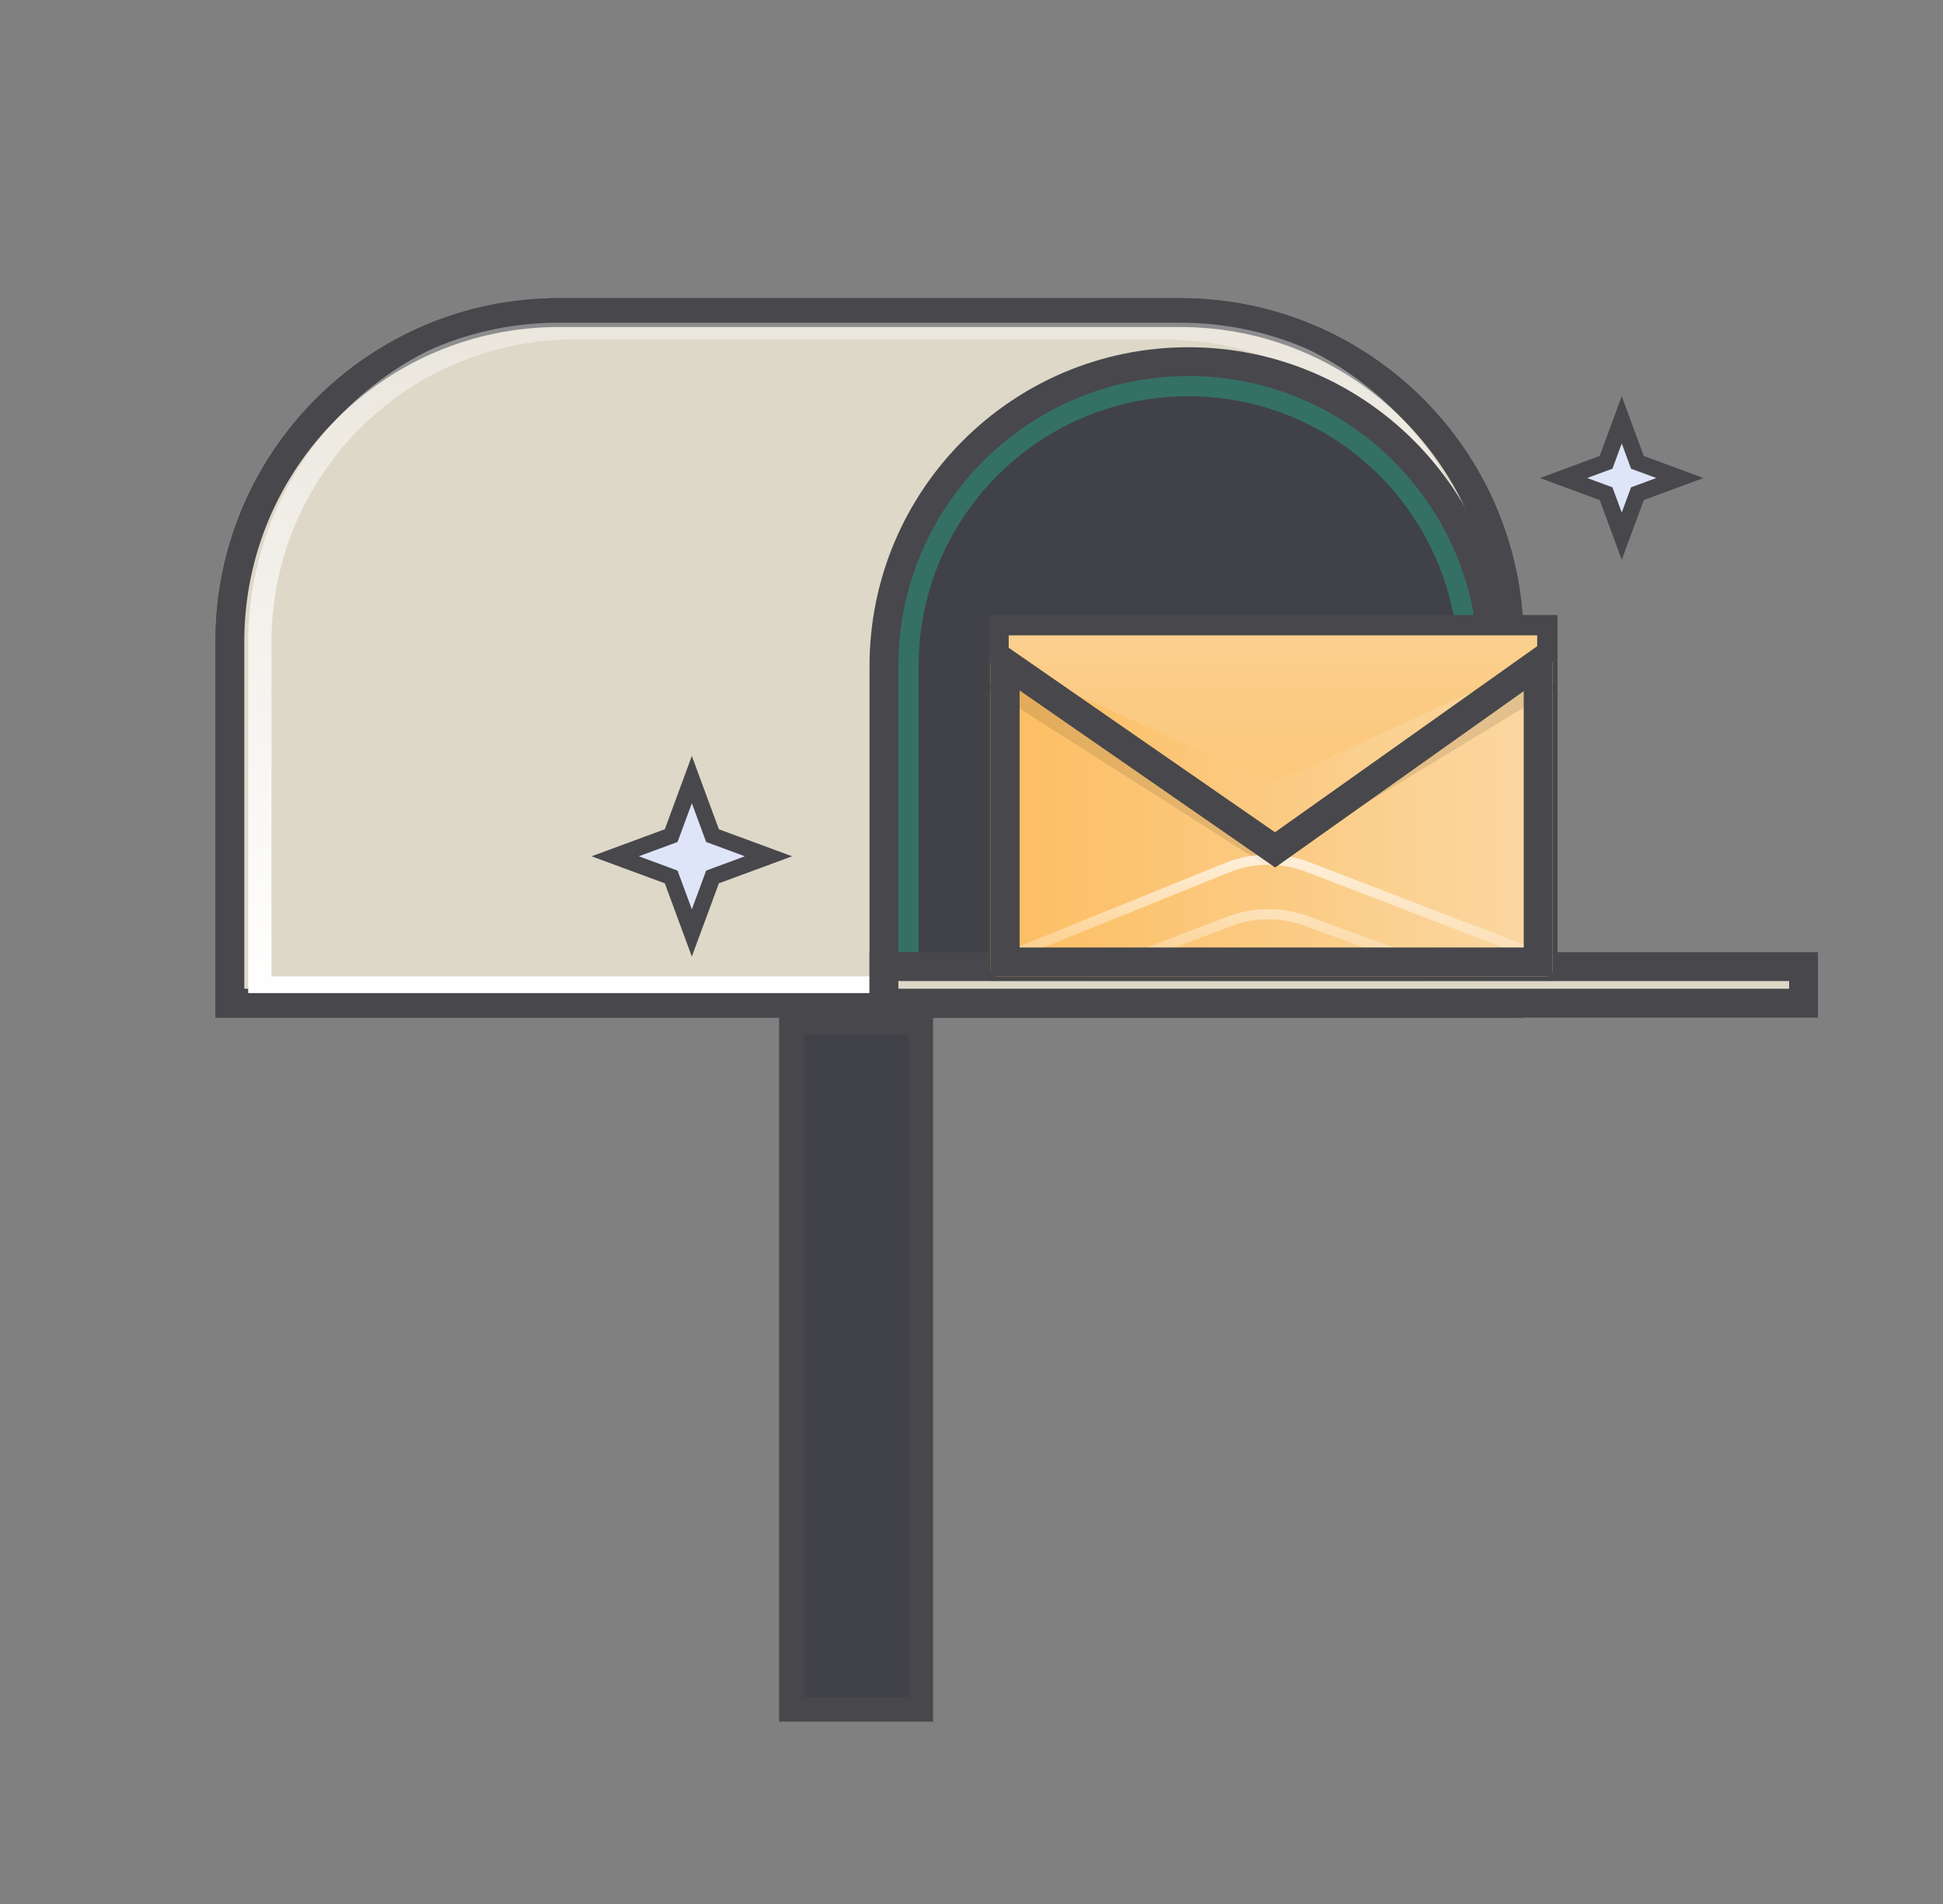
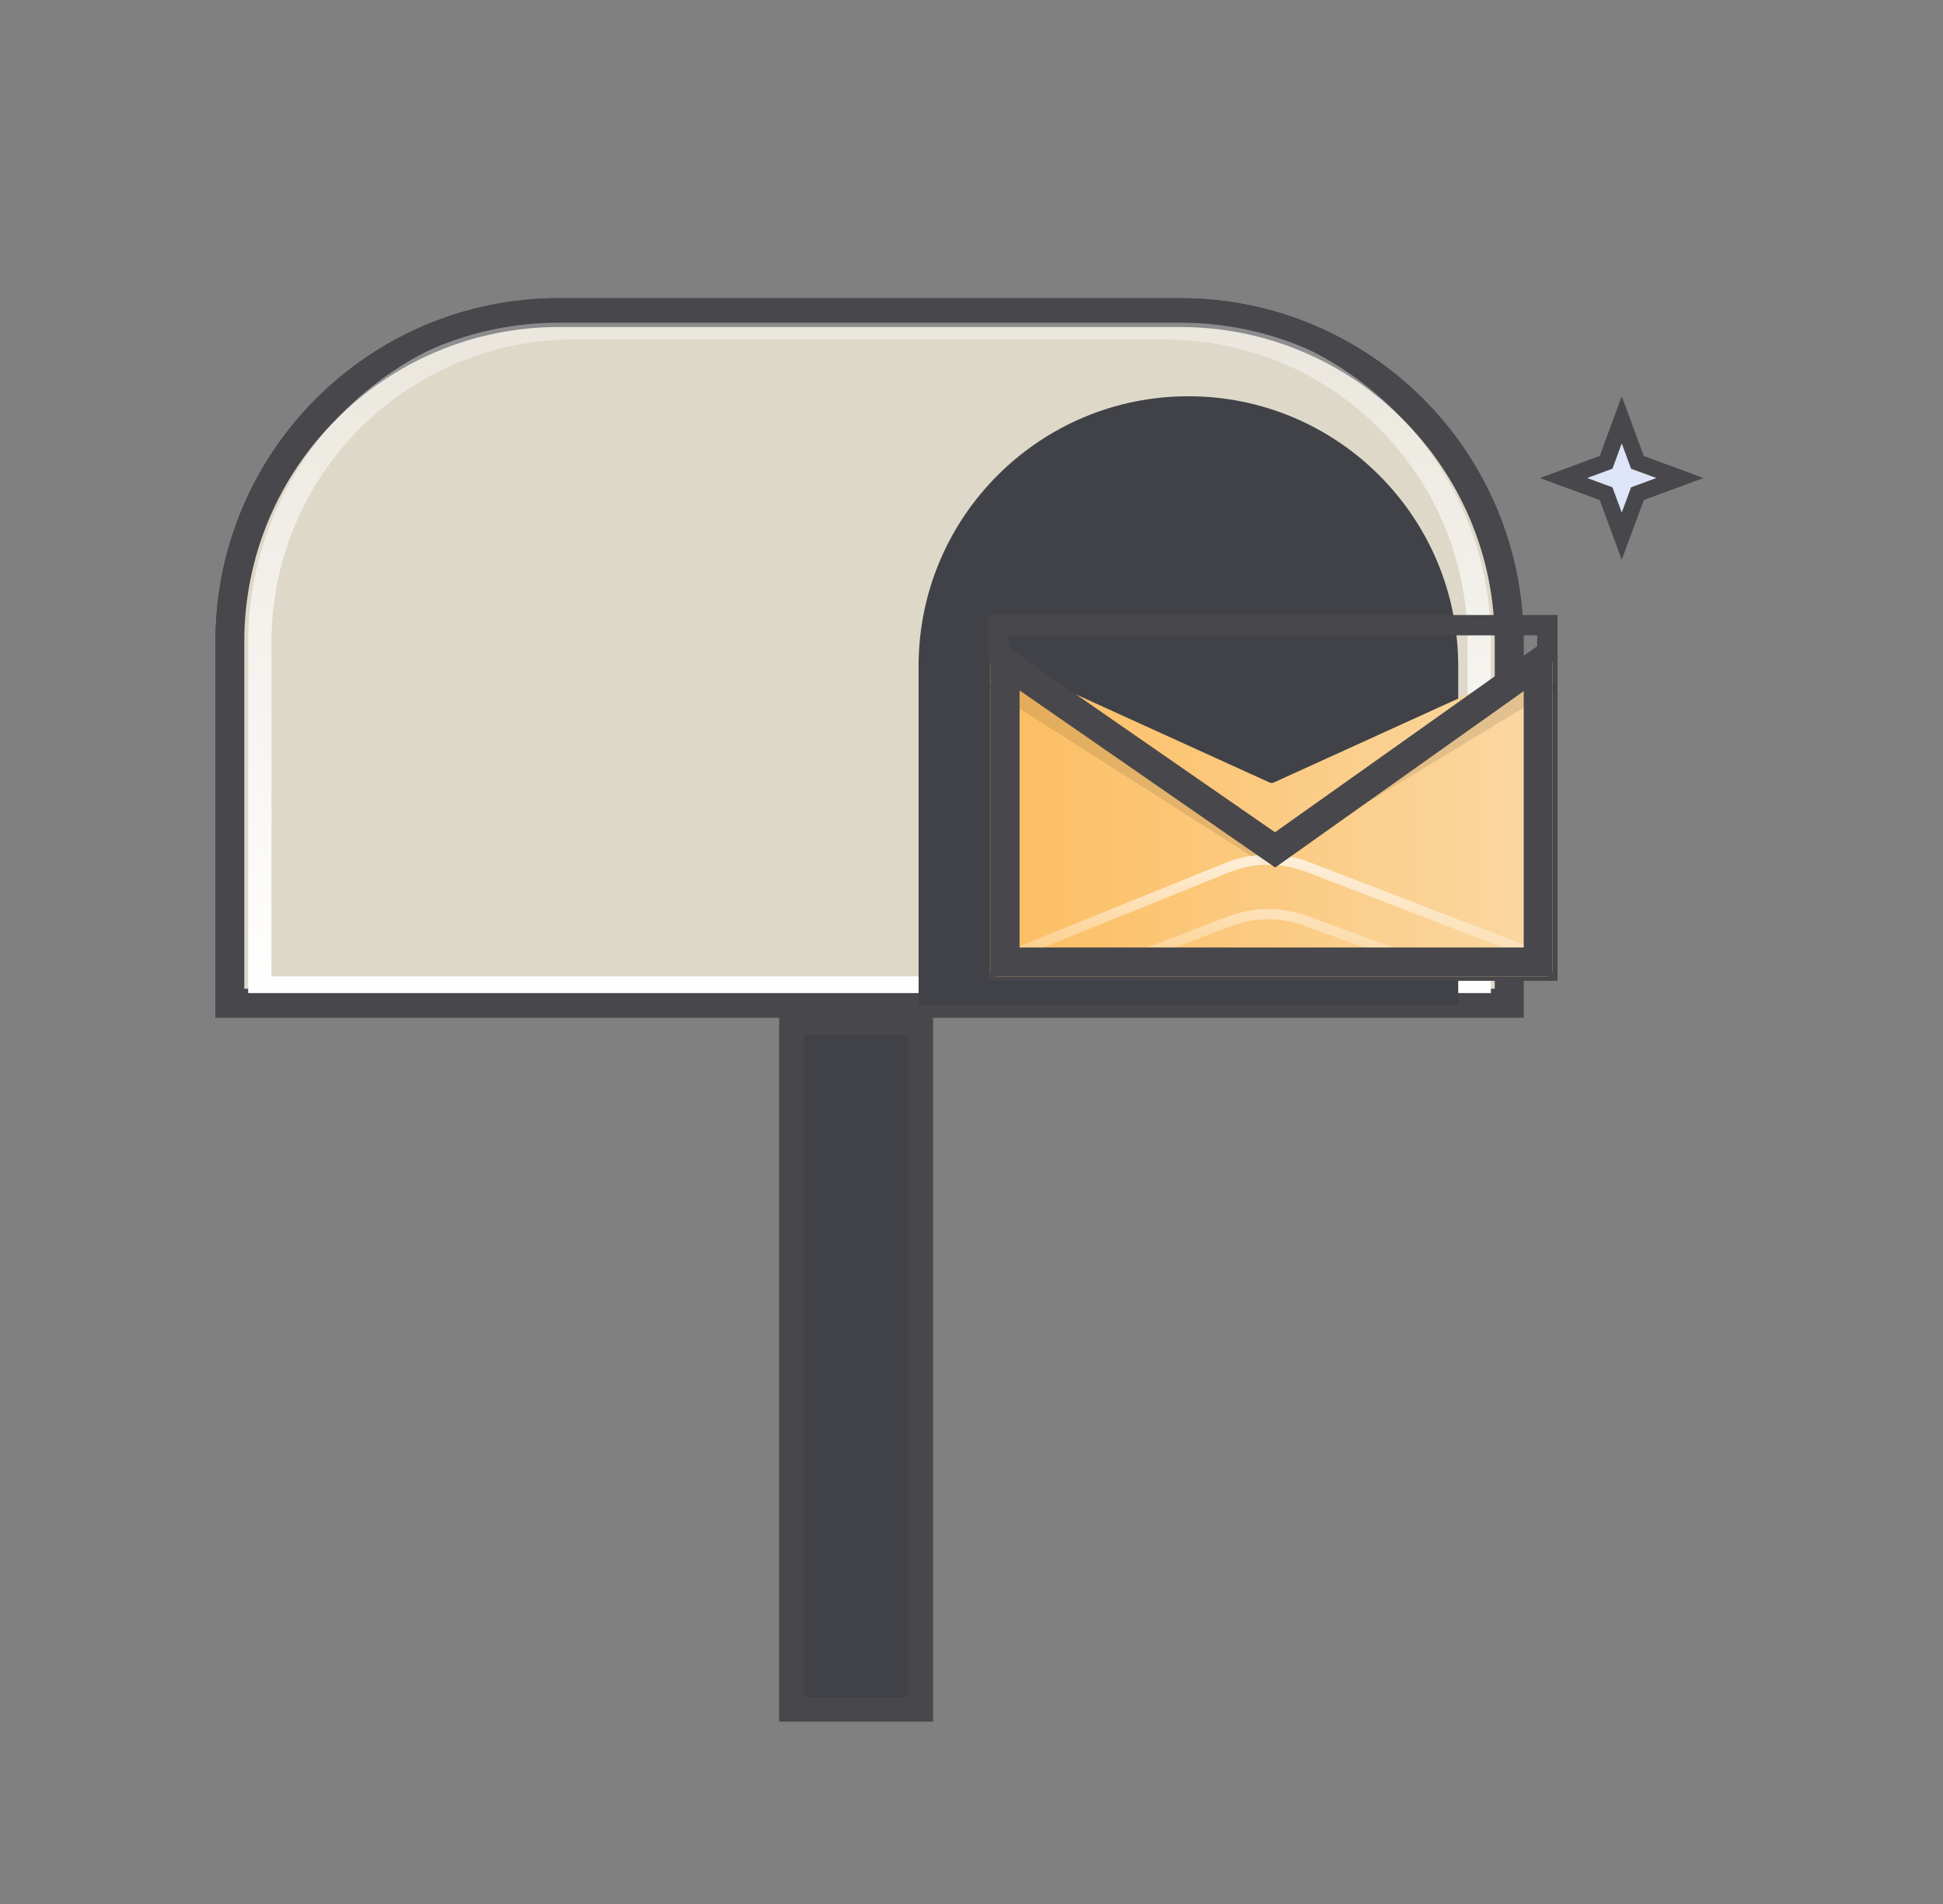
<svg xmlns="http://www.w3.org/2000/svg" width="101" height="99" viewBox="0 0 101 99" fill="none">
  <rect x="0" y="0" width="101" height="99" fill="#808080" stroke="none" />
  <rect x="41.138" y="53.138" width="6.725" height="35.725" fill="#404247" stroke="#48474B" stroke-width="1.275" />
  <path d="M29.049 16.25H61.35C70.793 16.25 78.449 23.906 78.449 33.35V52.15H11.949V33.35C11.949 23.906 19.605 16.25 29.049 16.25Z" fill="#DED8C9" stroke="#48474B" stroke-width="1.5" />
  <path d="M29.857 17.041H60.543C69.574 17.041 76.894 24.362 76.894 33.393V51.36H13.506V33.393C13.506 24.362 20.827 17.041 29.857 17.041Z" stroke="url(#paint0_linear_5471_29624)" stroke-width="1.211" />
  <path d="M29.049 16.138H61.35C70.856 16.138 78.561 23.844 78.561 33.35V52.263H11.837V33.35C11.837 23.844 19.543 16.138 29.049 16.138Z" stroke="#48474B" stroke-width="1.275" />
-   <path d="M61.774 18.801C70.514 18.801 77.6 25.886 77.6 34.626V52.15H45.949V34.626C45.949 25.886 53.035 18.801 61.774 18.801Z" fill="#357065" stroke="#48474B" stroke-width="1.5" />
  <path d="M47.75 34.625C47.75 26.879 54.029 20.6 61.775 20.6C69.521 20.6 75.8 26.879 75.8 34.625V52.246H47.75V34.625Z" fill="#404247" />
-   <rect x="45.949" y="50.25" width="47.8" height="1.9" fill="#DED8C9" stroke="#48474B" stroke-width="1.5" />
-   <path d="M36.97 43.256L37.038 43.44L37.222 43.508L39.948 44.514L37.222 45.52L37.038 45.589L36.97 45.773L35.963 48.499L34.957 45.773L34.889 45.589L34.705 45.52L31.977 44.514L34.705 43.508L34.889 43.44L34.957 43.256L35.963 40.528L36.97 43.256Z" fill="#DEE5F8" stroke="#48474B" stroke-width="0.85" />
  <path d="M85.048 23.852L85.115 24.035L85.299 24.102L87.323 24.85L85.299 25.597L85.115 25.664L85.048 25.848L84.301 27.872L83.554 25.848L83.486 25.664L83.303 25.597L81.277 24.85L83.303 24.102L83.486 24.035L83.554 23.852L84.301 21.826L85.048 23.852Z" fill="#DEE5F8" stroke="#48474B" stroke-width="0.85" />
-   <path d="M65.857 32.5L51.906 32.5V50.462H80.434V32.5L65.857 32.5Z" fill="#D4E0E3" />
-   <path d="M65.857 32.5L51.906 32.5V50.462H80.434V32.5L65.857 32.5Z" fill="url(#paint1_linear_5471_29624)" />
  <path d="M65.857 32.5L51.906 32.5V50.462H80.434V32.5L65.857 32.5Z" stroke="#48474B" stroke-width="1.057" />
  <path d="M80.327 34.256C80.504 34.175 80.705 34.305 80.705 34.499L80.705 50.488C80.705 50.635 80.585 50.755 80.438 50.755L51.767 50.755C51.619 50.755 51.5 50.635 51.5 50.488L51.5 34.499C51.5 34.305 51.701 34.175 51.877 34.256L65.992 40.678C66.062 40.71 66.143 40.71 66.213 40.678L80.327 34.256Z" fill="url(#paint2_linear_5471_29624)" />
  <path opacity="0.1" d="M51.633 35.342L65.747 44.323L80.572 35.342" stroke="black" stroke-width="1.057" />
  <path d="M80.233 49.785L67.98 45.072C66.629 44.552 65.131 44.565 63.789 45.108L51.871 49.929M57.128 50.486L63.886 47.904C65.17 47.413 66.587 47.402 67.878 47.872L75.052 50.486" stroke="url(#paint3_linear_5471_29624)" stroke-width="0.528" />
  <path d="M79.955 50.005L52.25 50.005L52.25 34.46L65.849 43.882L66.281 44.182L66.71 43.877L79.955 34.478L79.955 50.005Z" stroke="#48474B" stroke-width="1.5" />
  <defs>
    <linearGradient id="paint0_linear_5471_29624" x1="45.2" y1="16.436" x2="45.2" y2="51.965" gradientUnits="userSpaceOnUse">
      <stop stop-color="white" stop-opacity="0.36" />
      <stop offset="1" stop-color="white" />
    </linearGradient>
    <linearGradient id="paint1_linear_5471_29624" x1="66.17" y1="24.45" x2="66.17" y2="54.479" gradientUnits="userSpaceOnUse">
      <stop stop-color="#FBD8A4" />
      <stop offset="1" stop-color="#FCB956" />
    </linearGradient>
    <linearGradient id="paint2_linear_5471_29624" x1="80.705" y1="42.419" x2="46.99" y2="42.419" gradientUnits="userSpaceOnUse">
      <stop stop-color="#FBD8A4" />
      <stop offset="1" stop-color="#FCB956" />
    </linearGradient>
    <linearGradient id="paint3_linear_5471_29624" x1="66.052" y1="43.468" x2="66.052" y2="49.955" gradientUnits="userSpaceOnUse">
      <stop stop-color="white" stop-opacity="0.8" />
      <stop offset="1" stop-color="white" stop-opacity="0.2" />
    </linearGradient>
  </defs>
</svg>